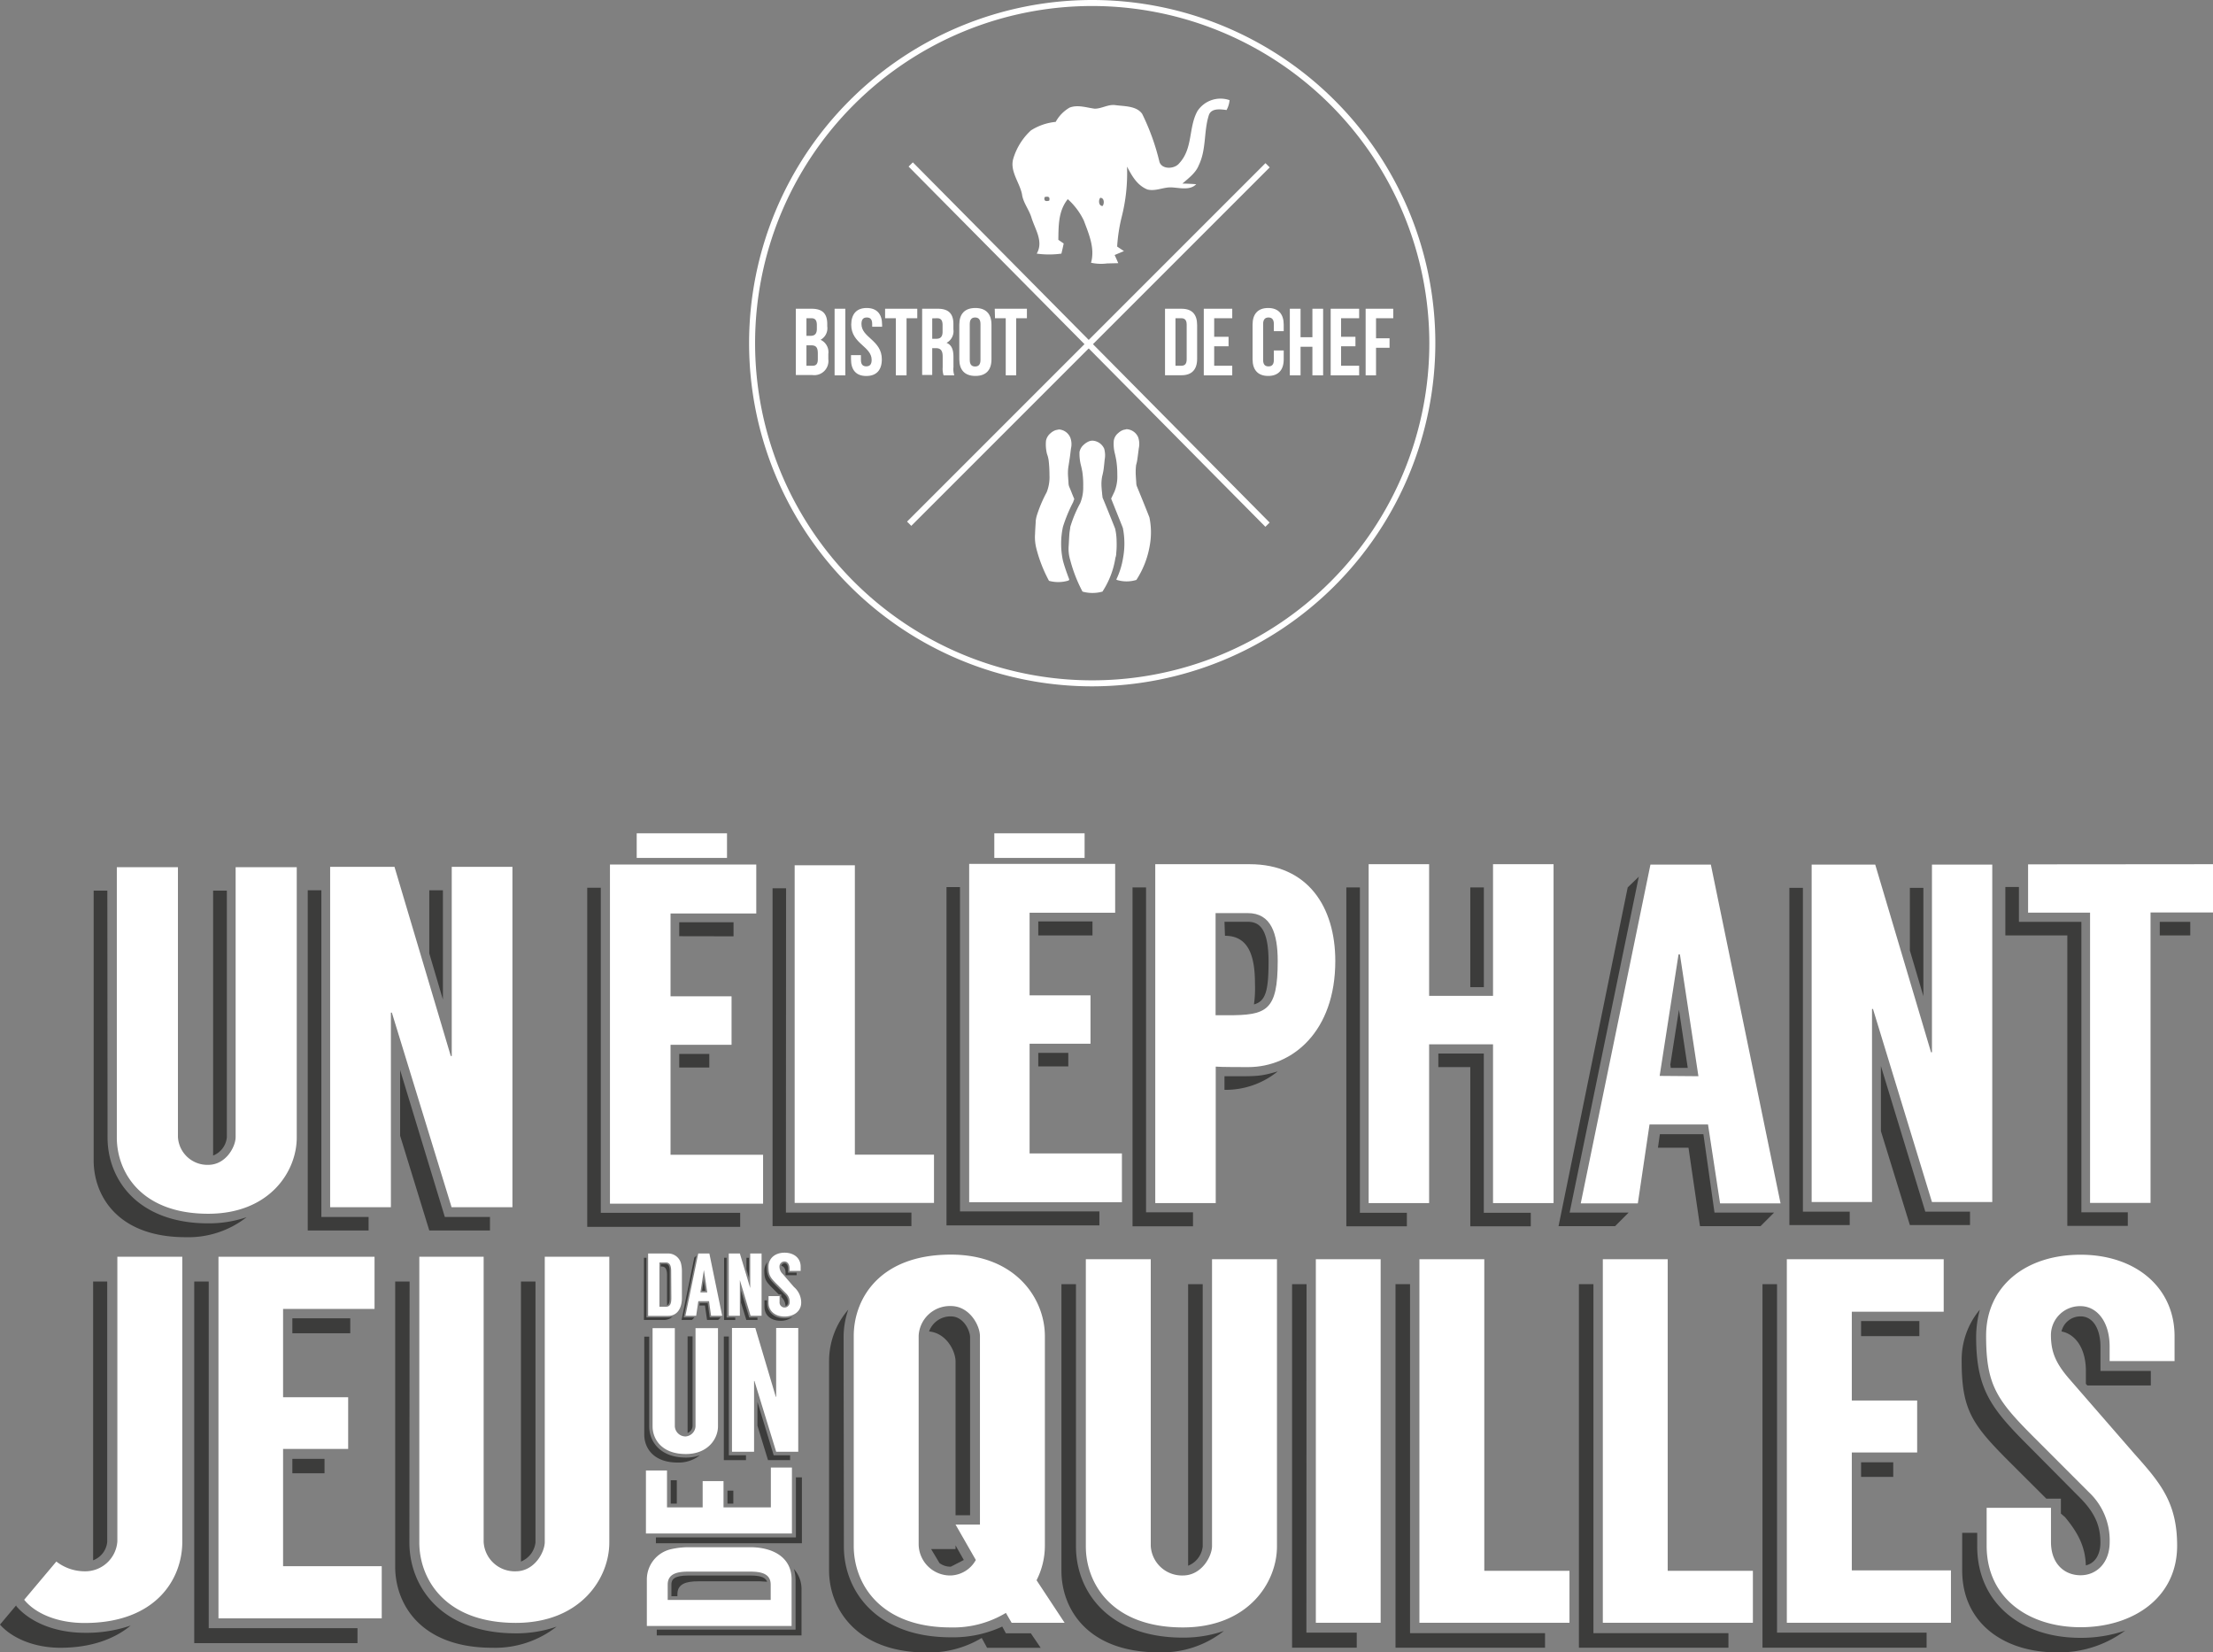
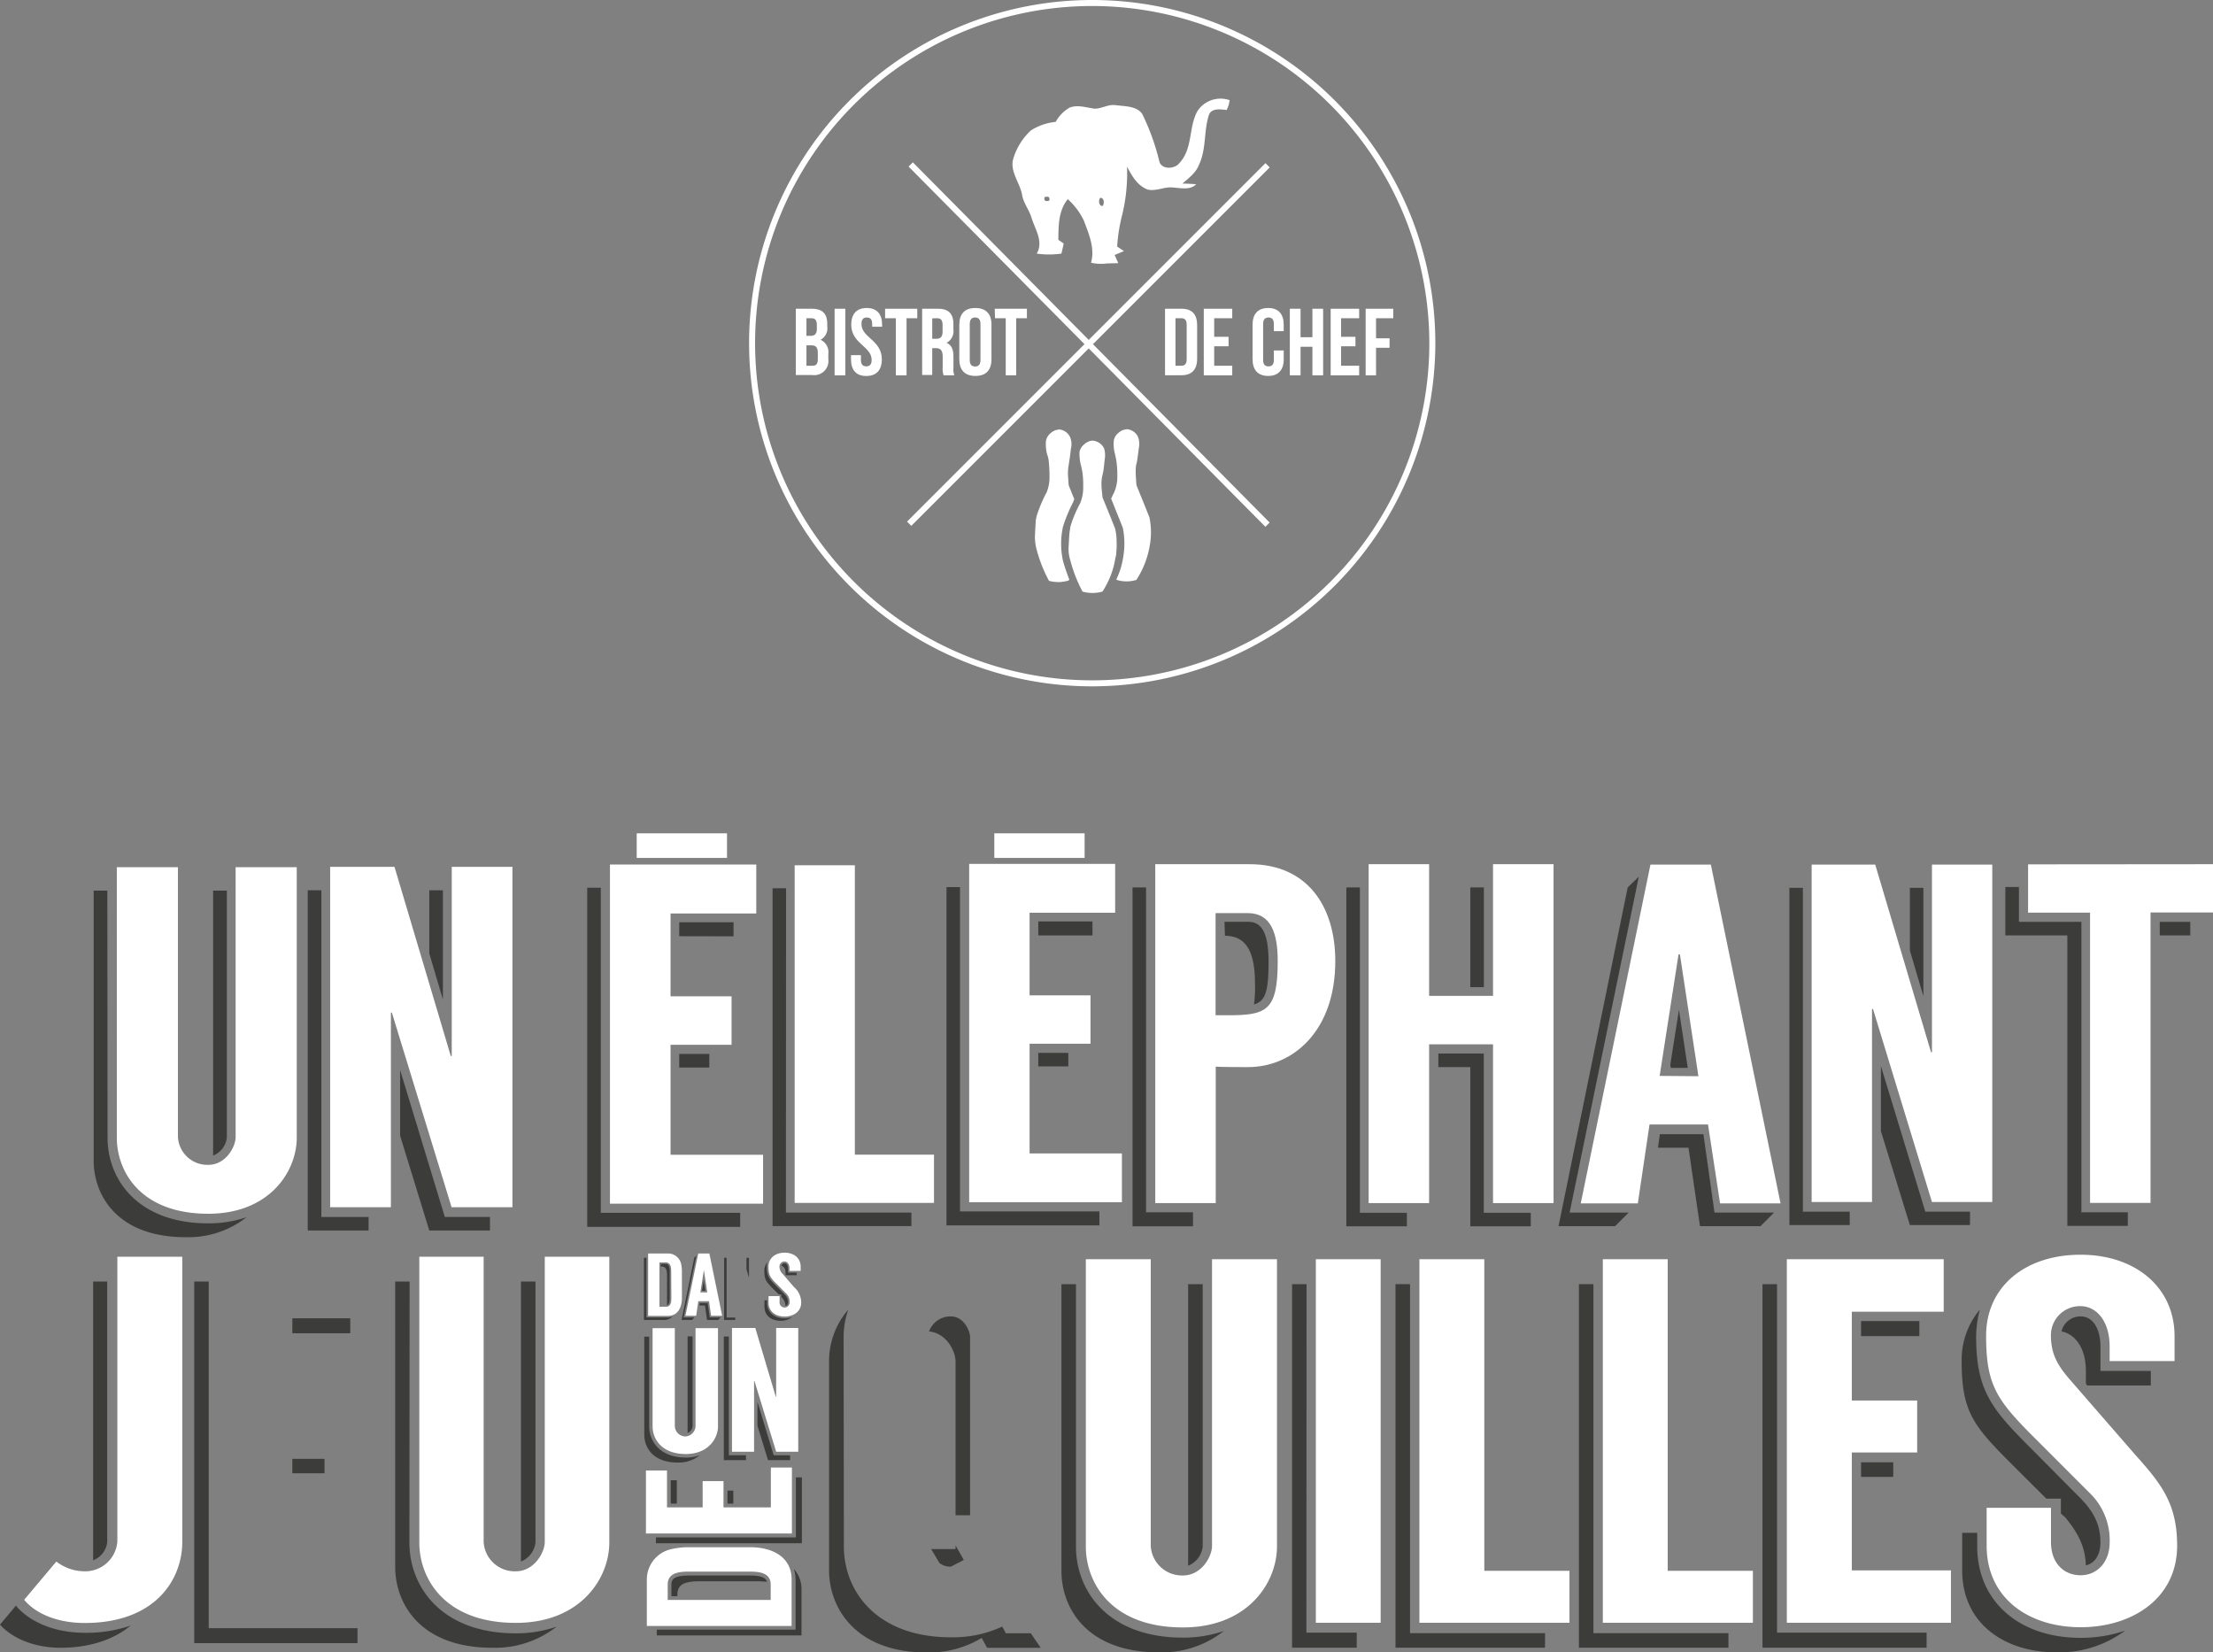
<svg xmlns="http://www.w3.org/2000/svg" id="Calque_1" data-name="Calque 1" viewBox="0 0 412.77 308.16">
  <rect x="0" y="0" width="412.77" height="308.16" fill="#808080" stroke="none" />
  <defs>
    <style>.cls-1{fill:#3c3c3b;}.cls-2{fill:#fff;}</style>
  </defs>
  <title>elephant_logo_nega</title>
  <path class="cls-1" d="M24.37,303.16c-2.9,2.41-7.23,4.14-13.1,4.14-5.1,0-9.16-1.92-11.27-4.32l3-3.57.1.2c2.69,3.07,7.41,4.9,12.71,4.9A25.41,25.41,0,0,0,24.37,303.16Zm-7-12.13V239H20v48.56A4.08,4.08,0,0,1,17.34,291Z" />
  <path class="cls-1" d="M38.93,303.65H66.68v2.79H36.23V239h2.7Zm15.6-55v-2.79h10.8v2.79Zm0,26.11v-2.69h6v2.69Z" />
  <path class="cls-1" d="M76.36,287.66c0,8.37,6.07,16.95,19.85,16.95a22.89,22.89,0,0,0,7.61-1.25,18.57,18.57,0,0,1-12,3.94c-13.39,0-18.11-8.18-18.11-15.12V239h2.69Zm20.81,3.56V239h2.71v48.66A4.37,4.37,0,0,1,97.17,291.22Z" />
  <path class="cls-2" d="M113.65,234.38v53.28c0,6.74-5.4,15-17.44,15-13.3,0-18-8.28-18-15V234.38h12v53.18a5.8,5.8,0,0,0,6,5.48c3.47,0,5.4-3.55,5.4-5.48V234.38Z" />
-   <polyline class="cls-2" points="52.8 292.09 71.2 292.09 71.2 301.82 40.75 301.82 40.75 234.38 69.86 234.38 69.86 244.11 52.8 244.11 52.8 260.58 64.94 260.58 64.94 270.22 52.8 270.22" />
  <path class="cls-2" d="M34,287.56c0,6.93-4.92,15.12-18.22,15.12-5.2,0-9.24-1.83-11.27-4.33l6-7.13a8.61,8.61,0,0,0,5.3,1.82,6,6,0,0,0,6.08-5.58V234.38H34" />
-   <path class="cls-2" d="M159.24,288.31V249.18c0-7,4.84-15.2,18.11-15.2,12.11,0,17.54,8.23,17.54,15.2v39.13a14.21,14.21,0,0,1-1.55,6.4l5.23,7.93h-9.88l-1.07-1.84a19,19,0,0,1-10.27,2.71C164.08,303.51,159.24,295.28,159.24,288.31Zm12.11-.29a5.88,5.88,0,0,0,6,5.8,5.56,5.56,0,0,0,4.66-2.89l-3.78-6.6h4.55V249.18c0-2-1.94-5.61-5.43-5.61a5.84,5.84,0,0,0-6,5.51Z" />
  <path class="cls-1" d="M200.69,288.41c0,8.42,6.1,17,19.95,17a23.09,23.09,0,0,0,7.65-1.25,18.67,18.67,0,0,1-12.1,4c-13.46,0-18.21-8.22-18.21-15.21V239.49h2.71ZM221.61,292V239.49h2.72v48.92A4.36,4.36,0,0,1,221.61,292Z" />
  <path class="cls-1" d="M243.67,304.48h9.39v2.81H241v-67.8h2.7Z" />
  <path class="cls-1" d="M263,304.58h25.18v2.71H260.29v-67.8H263Z" />
  <path class="cls-1" d="M297.21,304.58h25.18v2.71H294.5v-67.8h2.71Z" />
  <path class="cls-1" d="M331.45,304.48h27.9v2.81H328.74v-67.8h2.71Zm15.68-55.3v-2.81H358v2.81Zm0,26.25v-2.71h6v2.71Z" />
  <path class="cls-1" d="M374.89,272.72c-7-7-9-9.69-9-18.9a14.58,14.58,0,0,1,3.39-9.58,20.32,20.32,0,0,0-.69,5c0,9.69,2.63,13.27,9.59,20.23l10,10.08c2.71,2.8,3.59,5.23,3.59,8.13,0,2.33-1.07,3.88-2.72,4.26-.09-3.47-1.46-6.09-3.88-9l-.77-.67V279.5h-2.71Zm13.17,32.73a25.48,25.48,0,0,0,8.33-1.35,20.67,20.67,0,0,1-12.78,4.06c-9.79,0-17.62-5.42-17.62-15.29v-7h2.8v2.52C368.79,298.58,376.54,305.45,388.06,305.45Zm1-47.36v-2.41c0-4.28-2-6.89-4.55-7.37a3.64,3.64,0,0,1,3.58-2.81c2.24,0,3.69,2.23,3.69,5.72v4.46h9.39v2.7H389.33Z" />
  <path class="cls-1" d="M157.4,288.41c0,8.42,6.2,16.94,19.95,16.94a21.86,21.86,0,0,0,9.59-2l.68,1.25h4.65l1.84,2.71h-10l-1-1.84a19.12,19.12,0,0,1-10.26,2.71c-13.26,0-18.21-8.32-18.21-15.29V253.82a14.65,14.65,0,0,1,3.58-9.58,15.67,15.67,0,0,0-.87,5" />
  <path class="cls-1" d="M178.23,253.92c0-2-1.75-5.32-4.94-5.61a4.26,4.26,0,0,1,4.06-2.81c2.42,0,3.59,2.71,3.59,3.88v33.21h-2.71" />
  <path class="cls-1" d="M177.35,292.18a3.38,3.38,0,0,1-2.12-.68l-1.56-2.61h4.56v-.68l1.54,2.72" />
  <path class="cls-2" d="M214.64,288.31a5.84,5.84,0,0,0,6,5.51c3.49,0,5.43-3.57,5.43-5.51V234.84h12.11v53.57c0,6.78-5.43,15.1-17.54,15.1-13.37,0-18.11-8.32-18.11-15.1V234.84h12.11" />
  <polyline class="cls-2" points="257.52 302.64 245.43 302.64 245.43 234.84 257.52 234.84" />
  <polyline class="cls-2" points="276.85 292.95 292.74 292.95 292.74 302.64 264.75 302.64 264.75 234.84 276.85 234.84" />
  <polyline class="cls-2" points="311.06 292.95 326.95 292.95 326.95 302.64 298.96 302.64 298.96 234.84 311.06 234.84" />
  <polyline class="cls-2" points="357.59 261.19 357.59 270.88 345.4 270.88 345.4 292.87 363.89 292.87 363.89 302.64 333.28 302.64 333.28 234.84 362.54 234.84 362.54 244.63 345.4 244.63 345.4 261.19" />
  <path class="cls-2" d="M398.23,271.27c4.85,5.41,7.85,9.1,7.85,17,0,9.79-8.33,15.2-18,15.2s-17.53-5.41-17.53-15.2v-7.07h12v6.38c0,4.08,2.53,6.2,5.52,6.2s5.43-2.32,5.43-6.2a12.31,12.31,0,0,0-3.88-9.29l-10.17-10.17c-7-7-9-9.78-9-19S377.8,234,388.06,234s17.54,6.09,17.54,15.2v4.64H393.49v-2.7c0-4.85-2.52-7.55-5.43-7.55a5.42,5.42,0,0,0-5.52,5.32c0,3.1.77,5.23,3.58,8.43" />
  <path class="cls-1" d="M120.11,234.57h.46v11.12h4.05a2.53,2.53,0,0,0,.83-.13,2.44,2.44,0,0,1-1.61.61h-3.73" />
  <polyline class="cls-1" points="134.43 245.69 133.96 246.16 131.88 246.16 131.49 243.47 130.44 243.47 130.51 243.01 132 243.01 132.38 245.69" />
  <polygon class="cls-1" points="129.53 245.69 129.07 246.16 127.13 246.16 129.5 234.55 129.88 234.18 127.51 245.69 129.53 245.69" />
  <polygon class="cls-1" points="135.53 245.71 137.14 245.71 137.14 246.17 135.06 246.17 135.06 234.57 135.53 234.57 135.53 245.71" />
-   <polygon class="cls-1" points="139.74 245.71 141.28 245.71 141.28 246.17 139.21 246.17 138.21 242.94 138.21 240.7 139.74 245.71" />
  <polygon class="cls-1" points="139.7 238.3 139.23 236.72 139.23 234.57 139.7 234.57 139.7 238.3" />
  <path class="cls-1" d="M121.09,266c0,2.88,2.09,5.83,6.83,5.83a7.77,7.77,0,0,0,2.62-.43,6.35,6.35,0,0,1-4.14,1.36c-4.61,0-6.23-2.81-6.23-5.2V249.28h.92Zm7.16,1.23v-18h.93V266A1.51,1.51,0,0,1,128.25,267.24Z" />
  <path class="cls-2" d="M127.19,237.08v5c0,1.78-.78,3.32-2.57,3.32h-3.73V233.77h3.73a2.47,2.47,0,0,1,2.42,1.94A6.19,6.19,0,0,1,127.19,237.08Zm-2,0c0-.92-.19-1.64-1-1.64H123v8.26h1.22c.85,0,1-.71,1-1.64Z" />
  <path class="cls-2" d="M132.25,242.67h-2l-.4,2.71h-2l2.39-11.61h2.07l2.39,11.61h-2.07Zm-.33-1.65-.63-4.17h0l-.65,4.17Z" />
-   <path class="cls-2" d="M142.05,233.77v11.61H140l-2-6.64h0v6.64h-2.07V233.77H138l1.93,6.45h0v-6.45Z" />
  <path class="cls-2" d="M149.44,242.92c0,1.68-1.43,2.61-3.09,2.61s-3-.93-3-2.61v-1.2h2.06v1.09a.94.94,0,1,0,1.87,0,2.07,2.07,0,0,0-.66-1.59l-1.74-1.75c-1.19-1.19-1.54-1.67-1.54-3.25s1.26-2.6,3-2.6,3,1,3,2.6v.8h-2.08v-.47c0-.82-.43-1.29-.93-1.29a.93.93,0,0,0-.94.91,1.9,1.9,0,0,0,.62,1.44l2.07,2.4A3.84,3.84,0,0,1,149.44,242.92Z" />
  <path class="cls-2" d="M133.92,247.69V266c0,2.32-1.86,5.17-6,5.17-4.57,0-6.2-2.85-6.2-5.17V247.69h4.15V266a2,2,0,0,0,2,1.89,2,2,0,0,0,1.86-1.89V247.69Z" />
  <path class="cls-2" d="M148.89,247.66v23.08h-4.12l-4.05-13.19h-.07v13.19h-4.12V247.66h4.35l3.82,12.83h.07V247.66Z" />
  <polygon class="cls-1" points="135.94 271.4 139.14 271.4 139.14 272.31 135.01 272.31 135.01 249.25 135.94 249.25 135.94 271.4" />
  <polygon class="cls-1" points="144.31 271.4 147.37 271.4 147.37 272.31 143.25 272.31 141.28 265.89 141.28 261.44 144.31 271.4" />
  <path class="cls-1" d="M124.92,237.1v5c0,.93-.22,1.23-.5,1.33a5.3,5.3,0,0,0,0-.57v-5c0-.94-.19-1.66-1-1.66h-.17v-.48h.93C124.59,235.74,124.92,235.92,124.92,237.1Z" />
  <path class="cls-1" d="M146.52,237.75v-.42c0-.73-.35-1.17-.78-1.26a.63.63,0,0,1,.61-.48c.38,0,.63.39.63,1v.76h1.61v.47h-2Z" />
  <path class="cls-1" d="M144.1,240.25c-1.19-1.19-1.54-1.65-1.54-3.23a2.52,2.52,0,0,1,.58-1.64,3.25,3.25,0,0,0-.12.86c0,1.66.45,2.27,1.64,3.46l1.71,1.73a1.84,1.84,0,0,1,.61,1.39c0,.4-.17.67-.46.74a2.45,2.45,0,0,0-.66-1.55l-.14-.12v-.48h-.46Z" />
  <path class="cls-1" d="M146.35,245.86a4.33,4.33,0,0,0,1.43-.23,3.56,3.56,0,0,1-2.19.69c-1.67,0-3-.92-3-2.62v-1.19h.49v.43C143.06,244.68,144.38,245.86,146.35,245.86Z" />
  <path class="cls-1" d="M131,240.62" />
  <polyline class="cls-1" points="130.96 240.62 131.26 238.74 131.56 240.73 130.97 240.73 130.96 240.62" />
  <polygon class="cls-1" points="82.97 226.96 91.39 226.96 91.39 229.48 80.07 229.48 74.63 211.81 74.63 199.56 82.97 226.96" />
  <path class="cls-1" d="M20.06,212.15c0,7.92,5.74,16,18.78,16A21.89,21.89,0,0,0,46,227a17.6,17.6,0,0,1-11.39,3.73c-12.67,0-17.14-7.74-17.14-14.32V166.1h2.55Zm19.69,3.36V166.1h2.56v46.05A4.09,4.09,0,0,1,39.75,215.51Z" />
  <path class="cls-2" d="M55.35,161.73v50.42c0,6.38-5.11,14.21-16.51,14.21-12.58,0-17.05-7.83-17.05-14.21V161.73h11.4v50.32a5.5,5.5,0,0,0,5.65,5.19c3.28,0,5.11-3.36,5.11-5.19V161.73Z" />
  <path class="cls-2" d="M95.58,161.66v63.48H84.23L73.09,188.85h-.18v36.29H61.58V161.66h12l10.5,35.28h.18V161.66Z" />
  <polygon class="cls-1" points="59.94 226.96 68.75 226.96 68.75 229.48 57.4 229.48 57.4 166.03 59.94 166.03 59.94 226.96" />
  <polygon class="cls-1" points="82.61 186.41 80.07 177.81 80.07 166.03 82.61 166.03 82.61 186.41" />
  <polyline class="cls-1" points="330.91 226.14 328.38 228.67 317.08 228.67 314.94 214.05 309.24 214.05 309.6 211.52 317.72 211.52 319.79 226.14" />
  <polygon class="cls-1" points="359.11 225.97 367.45 225.97 367.45 228.47 356.23 228.47 350.83 210.96 350.83 198.82 359.11 225.97" />
-   <path class="cls-1" d="M238.32,199.81a15.37,15.37,0,0,1-9.93,3.44v-2.53C234.44,200.72,234.9,200.81,238.32,199.81Z" />
  <polygon class="cls-1" points="276.76 226.18 285.52 226.18 285.52 228.7 274.24 228.7 274.24 199.01 268.28 199.01 268.28 196.48 276.76 196.48 276.76 226.18" />
  <path class="cls-1" d="M311.55,198.54" />
  <path class="cls-2" d="M249.06,179.23c0,13.09-7.94,19.78-16.25,19.78-.72,0-5.32,0-6.05-.09v25.45H215.48v-63.2h17.61C243.92,161.17,249.06,169.12,249.06,179.23Zm-10.74,0c0-5.06-1.18-8.94-5.59-8.94h-6v19.05H229C236.25,189.34,238.32,188.54,238.32,179.23Z" />
  <path class="cls-2" d="M289.77,161.17v63.2H278.48V194.76H266.56v29.61H255.28v-63.2h11.28v24.56h11.92V161.17Z" />
  <path class="cls-2" d="M412.77,161.17v9H401.12v54.17H389.84V170.2H378.28v-9Z" />
  <path class="cls-1" d="M112.06,226.19h26v2.62H109.53V165.56h2.53Zm14.63-51.59V172h10.13v2.62Zm0,24.49v-2.53h5.61v2.53Z" />
  <polyline class="cls-2" points="125.07 215.36 142.33 215.36 142.33 224.48 113.77 224.48 113.77 161.23 141.06 161.23 141.06 170.36 125.07 170.36 125.07 185.81 136.45 185.81 136.45 194.85 125.07 194.85" />
  <path class="cls-1" d="M179.06,225.92h26v2.61H176.54V165.44h2.52Zm14.6-51.47v-2.61h10.11v2.61Zm0,24.43v-2.52h5.6v2.52Z" />
  <polyline class="cls-2" points="192.04 215.11 209.26 215.11 209.26 224.21 180.77 224.21 180.77 161.11 208 161.11 208 170.22 192.04 170.22 192.04 185.63 203.4 185.63 203.4 194.65 192.04 194.65" />
  <path class="cls-1" d="M146.59,226.14H170v2.52h-25.9v-63h2.52Z" />
  <polygon class="cls-2" points="159.45 215.34 174.21 215.34 174.21 224.34 148.22 224.34 148.22 161.37 159.45 161.37 159.45 215.34" />
  <path class="cls-2" d="M318.58,209.71H307.67l-2.18,14.72H294.84l13-63.18h11.27l13,63.18H320.83Zm-1.79-9L313.34,178h-.26l-3.52,22.65Z" />
  <polygon class="cls-1" points="303.78 226.14 301.25 228.67 290.7 228.67 303.6 165.5 305.67 163.5 292.77 226.14 303.78 226.14" />
  <path class="cls-2" d="M371.6,161.25v62.92H360.35l-11-36h-.18v36H337.91V161.25h11.86l10.41,35h.17v-35Z" />
  <polygon class="cls-1" points="336.28 225.97 345.01 225.97 345.01 228.47 333.76 228.47 333.76 165.58 336.28 165.58 336.28 225.97" />
  <polygon class="cls-1" points="358.75 185.79 356.23 177.26 356.23 165.58 358.75 165.58 358.75 185.79" />
  <polygon class="cls-1" points="213.76 226.09 222.52 226.09 222.52 228.7 211.24 228.7 211.24 165.5 213.76 165.5 213.76 226.09" />
  <path class="cls-1" d="M236.61,179.32c0,5.51-.55,7.41-2.72,8a22,22,0,0,0,.19-3.8c0-5.05-1.08-9-5.6-9l-.09-2.61h4.34C234.71,171.92,236.61,172.91,236.61,179.32Z" />
  <polygon class="cls-1" points="253.65 226.18 262.41 226.18 262.41 228.7 251.12 228.7 251.12 165.5 253.65 165.5 253.65 226.18" />
  <rect class="cls-1" x="274.24" y="165.5" width="2.53" height="18.6" />
  <polygon class="cls-1" points="388.22 226.09 396.88 226.09 396.88 228.62 385.6 228.62 385.6 174.45 374.04 174.45 374.04 165.42 376.57 165.42 376.57 171.92 388.22 171.92 388.22 226.09" />
  <rect class="cls-1" x="402.84" y="171.92" width="5.69" height="2.53" />
  <polyline class="cls-1" points="311.55 198.54 313.16 188.32 314.8 199.15 311.63 199.15 311.55 198.54" />
  <path class="cls-2" d="M128.36,288.55h11.57c4.13,0,7.72,1.81,7.72,6v8.69h-27v-8.69a5.79,5.79,0,0,1,4.51-5.63A14.62,14.62,0,0,1,128.36,288.55Zm0,4.55c-2.17,0-3.82.46-3.82,2.43v2.85h19.21v-2.85c0-2-1.66-2.43-3.82-2.43Z" />
  <path class="cls-1" d="M148.45,286.72v-11.2h1.12v12.29H122.34v-1.09Zm-22.21-6.3h-1.13v-4.36h1.13Zm10.54,0h-1.09V278h1.09Z" />
  <polyline class="cls-2" points="143.78 281.12 143.78 273.69 147.71 273.69 147.71 285.99 120.48 285.99 120.48 274.24 124.41 274.24 124.41 281.12 131.06 281.12 131.06 276.22 134.95 276.22 134.95 281.12" />
  <path class="cls-1" d="M128.39,293.83H140c2.16,0,2.85.5,3.08,1.16-.42,0-.84-.08-1.31-.08H130.21c-2.21,0-3.86.46-3.86,2.4v.38h-1.12v-2.16C125.23,294.6,125.65,293.83,128.39,293.83Z" />
  <path class="cls-1" d="M148.38,294.52a6.22,6.22,0,0,0-.31-1.92,5.61,5.61,0,0,1,1.43,3.74V305h-27v-1.08h25.89v-9.42Z" />
  <path class="cls-2" d="M118.76,155.41H135.6V160H118.76Z" />
  <path class="cls-2" d="M185.46,155.41H202.3V160H185.46Z" />
  <rect class="cls-2" x="155.73" y="63.69" width="94.54" height="1.12" transform="translate(14.03 162.36) rotate(-45)" />
  <rect class="cls-2" x="202.58" y="16.98" width="1.12" height="94.56" transform="translate(13.6 161.57) rotate(-44.73)" />
  <path class="cls-2" d="M208,98.6c-.79-2-1.57-3.93-2.36-5.83a3.16,3.16,0,0,0-.06-.52c0-.23-.08-.71-.12-1.43a7.72,7.72,0,0,1,.12-2c.08-.29.15-.62.22-1s.14-1.06.24-2.07a4.51,4.51,0,0,0-.09-2.08,2.54,2.54,0,0,0-2.17-1.49,2.07,2.07,0,0,0-.59.1,3.17,3.17,0,0,0-1,.62,2.41,2.41,0,0,0-.84,1.39,8.78,8.78,0,0,0,.25,2.42c.09.33.18.76.28,1.3a16.48,16.48,0,0,1,.16,2.7,7.69,7.69,0,0,1-.56,3.13,23.29,23.29,0,0,0-1.86,4.46c0,.25-.08.58-.13,1s-.09,1.21-.15,2.39a7.08,7.08,0,0,0,.28,2.76,27.17,27.17,0,0,0,2.29,5.88,6.9,6.9,0,0,0,3.72,0,16,16,0,0,0,2.42-6.32,2.35,2.35,0,0,0,.15-.83,15.93,15.93,0,0,0,.07-2.21A11.13,11.13,0,0,0,208,98.6Z" />
  <path class="cls-2" d="M214.39,96.49c-.78-2-1.57-3.92-2.35-5.83a1.83,1.83,0,0,1-.1-.52c0-.23-.05-.7-.09-1.43a11,11,0,0,1,.06-2,6.31,6.31,0,0,0,.22-1c.06-.4.15-1.1.28-2.11a3.8,3.8,0,0,0-.13-2.08,2.5,2.5,0,0,0-2.17-1.48,4.15,4.15,0,0,1-.52.12,2.61,2.61,0,0,0-1,.59,2.31,2.31,0,0,0-.84,1.39,7.06,7.06,0,0,0,.19,2.42c.08.33.17.76.27,1.3a16.75,16.75,0,0,1,.19,2.7,7.4,7.4,0,0,1-.53,3.13l-.62,1.3,2.11,5.27v.06l.06.06a14.79,14.79,0,0,1,.06,5.64,14.62,14.62,0,0,1-1.24,4c0,.09,0,.13.07.13a6.13,6.13,0,0,0,3.65,0,16.88,16.88,0,0,0,2.48-6.33A13.74,13.74,0,0,0,214.39,96.49Z" />
  <path class="cls-2" d="M200.2,93.58c0-.13.1-.29.18-.5-.12-.29-.3-.71-.52-1.27s-.39-.94-.47-1.15a2.37,2.37,0,0,1-.09-.52c0-.23-.05-.69-.09-1.4a8.12,8.12,0,0,1,.12-2l.15-1c.07-.4.16-1.1.28-2.11a3.47,3.47,0,0,0-.12-2,2.48,2.48,0,0,0-2.11-1.54l-.59.12a2.69,2.69,0,0,0-1,.59,2.41,2.41,0,0,0-.84,1.39,7.33,7.33,0,0,0,.19,2.48,5.39,5.39,0,0,1,.31,1.24,23.47,23.47,0,0,1,.15,2.7,7.66,7.66,0,0,1-.52,3.19,25,25,0,0,0-1.86,4.4,6.21,6.21,0,0,0-.19,1c0,.4-.08,1.18-.12,2.36a8.55,8.55,0,0,0,.25,2.76,26.26,26.26,0,0,0,2.35,6,6.47,6.47,0,0,0,3.66-.06.78.78,0,0,0,.12-.19c-.49-1.28-.89-2.44-1.17-3.47a14.85,14.85,0,0,1,0-6.38A29,29,0,0,1,200.2,93.58Z" />
  <path class="cls-2" d="M223.34,20.73a5.14,5.14,0,0,1,6-2.05,4.73,4.73,0,0,1-.56,1.84c-1.23-.17-2.82-.35-3.29.91-1,3.08-.44,6.41-1.9,9.4-.54,1.39-1.87,2.39-3.05,3.41.86,0,1.72.06,2.58.11-1.13,1.19-3,.69-4.55.6s-3,.78-4.55.39c-2-.81-2.94-2.66-3.81-4.27a32.94,32.94,0,0,1-1,9.42,31,31,0,0,0-.84,5.49l1.27.85-1.74.73c.24.5.46,1,.68,1.52l-2.08.05A8.79,8.79,0,0,1,203.5,49c.76-2.69-.39-5.32-1.34-7.86a12.69,12.69,0,0,0-3-4c-1.79,2.23-1.71,5-1.76,7.58.24.17.74.51,1,.69-.13.63-.27,1.26-.43,1.89a16.87,16.87,0,0,1-4.6,0c1.33-2.28-.34-4.57-1-6.78-.46-1.48-1.56-2.77-1.75-4.32-.47-2.26-2.39-4.39-1.57-6.78a11.74,11.74,0,0,1,3.24-5.1,10.48,10.48,0,0,1,4.62-1.59,6.88,6.88,0,0,1,2.59-2.66c1.52-.59,3.14,0,4.68.2,1.32,0,2.48-.83,3.81-.67,1.76.24,4,.13,5.05,1.64a42.51,42.51,0,0,1,3.22,8.94c.45,1.47,2.83,1.38,3.7.26C222.54,27.66,221.65,23.81,223.34,20.73Zm-28.49,16c-.18.67.1.9.85.69C195.88,36.78,195.59,36.55,194.85,36.76Zm10.4.13c-.4.41-.36,1.55.4,1.56C206,38,206,36.91,205.25,36.89Z" />
  <path class="cls-2" d="M203.72,128a64,64,0,1,1,64-64A64.07,64.07,0,0,1,203.72,128Zm0-126.88A62.88,62.88,0,1,0,266.6,64,62.95,62.95,0,0,0,203.72,1.12Z" />
  <path class="cls-2" d="M154.3,60.43v.44a2.44,2.44,0,0,1-1.25,2.5A2.52,2.52,0,0,1,154.5,66v1a2.64,2.64,0,0,1-3,2.94h-3.06V57.58h2.94C153.44,57.58,154.3,58.52,154.3,60.43Zm-3.88-1.08v3.28h.77c.72,0,1.17-.32,1.17-1.31v-.69c0-.89-.31-1.28-1-1.28Zm0,5.05v3.81h1.12c.66,0,1-.3,1-1.22V65.91c0-1.16-.37-1.51-1.26-1.51Z" />
  <path class="cls-2" d="M155.67,57.58h2V70h-2Z" />
  <path class="cls-2" d="M161.66,57.44c1.89,0,2.87,1.13,2.87,3.11v.39h-1.85v-.51c0-.88-.35-1.22-1-1.22s-1,.34-1,1.22c0,2.55,3.8,3,3.8,6.58,0,2-1,3.11-2.9,3.11S158.73,69,158.73,67v-.77h1.85v.89c0,.89.39,1.2,1,1.2s1-.31,1-1.2c0-2.55-3.81-3-3.81-6.58C158.79,58.57,159.76,57.44,161.66,57.44Z" />
  <path class="cls-2" d="M165.09,57.58h6v1.77h-2V70h-2V59.35h-2Z" />
  <path class="cls-2" d="M176,70a4,4,0,0,1-.17-1.52V66.51c0-1.15-.39-1.58-1.28-1.58h-.67v5H172V57.58h2.94c2,0,2.89.94,2.89,2.85v1a2.47,2.47,0,0,1-1.28,2.51c1,.41,1.29,1.35,1.29,2.64v1.92A3.54,3.54,0,0,0,178,70Zm-2.12-10.63v3.81h.76c.72,0,1.17-.32,1.17-1.31V60.63c0-.89-.3-1.28-1-1.28Z" />
  <path class="cls-2" d="M178.93,60.55c0-2,1-3.11,3-3.11s3,1.13,3,3.11V67c0,2-1,3.11-3,3.11s-3-1.13-3-3.11Zm1.95,6.58c0,.89.39,1.22,1,1.22s1-.33,1-1.22v-6.7c0-.88-.39-1.22-1-1.22s-1,.34-1,1.22Z" />
  <path class="cls-2" d="M185.54,57.58h6v1.77h-2V70h-1.95V59.35h-2Z" />
  <path class="cls-2" d="M217.3,57.58h3.08c2,0,2.91,1.08,2.91,3.06v6.28c0,2-1,3.06-2.91,3.06H217.3Zm1.95,1.77v8.86h1.09c.63,0,1-.32,1-1.2V60.55c0-.88-.37-1.2-1-1.2Z" />
  <path class="cls-2" d="M226.47,62.81h2.68v1.77h-2.68v3.63h3.37V70h-5.31V57.58h5.31v1.77h-3.37Z" />
  <path class="cls-2" d="M239.44,65.36V67c0,2-1,3.11-2.9,3.11S233.63,69,233.63,67V60.55c0-2,1-3.11,2.91-3.11s2.9,1.13,2.9,3.11v1.21H237.6V60.43c0-.88-.39-1.22-1-1.22s-1,.34-1,1.22v6.7c0,.89.39,1.2,1,1.2s1-.31,1-1.2V65.36Z" />
  <path class="cls-2" d="M242.58,70h-2V57.58h2v5.31h2.21V57.58h2V70h-2V64.67h-2.21Z" />
  <path class="cls-2" d="M250.14,62.81h2.68v1.77h-2.68v3.63h3.37V70H248.2V57.58h5.31v1.77h-3.37Z" />
  <path class="cls-2" d="M256.66,63.09h2.52v1.77h-2.52V70h-1.94V57.58h5.15v1.77h-3.21Z" />
</svg>